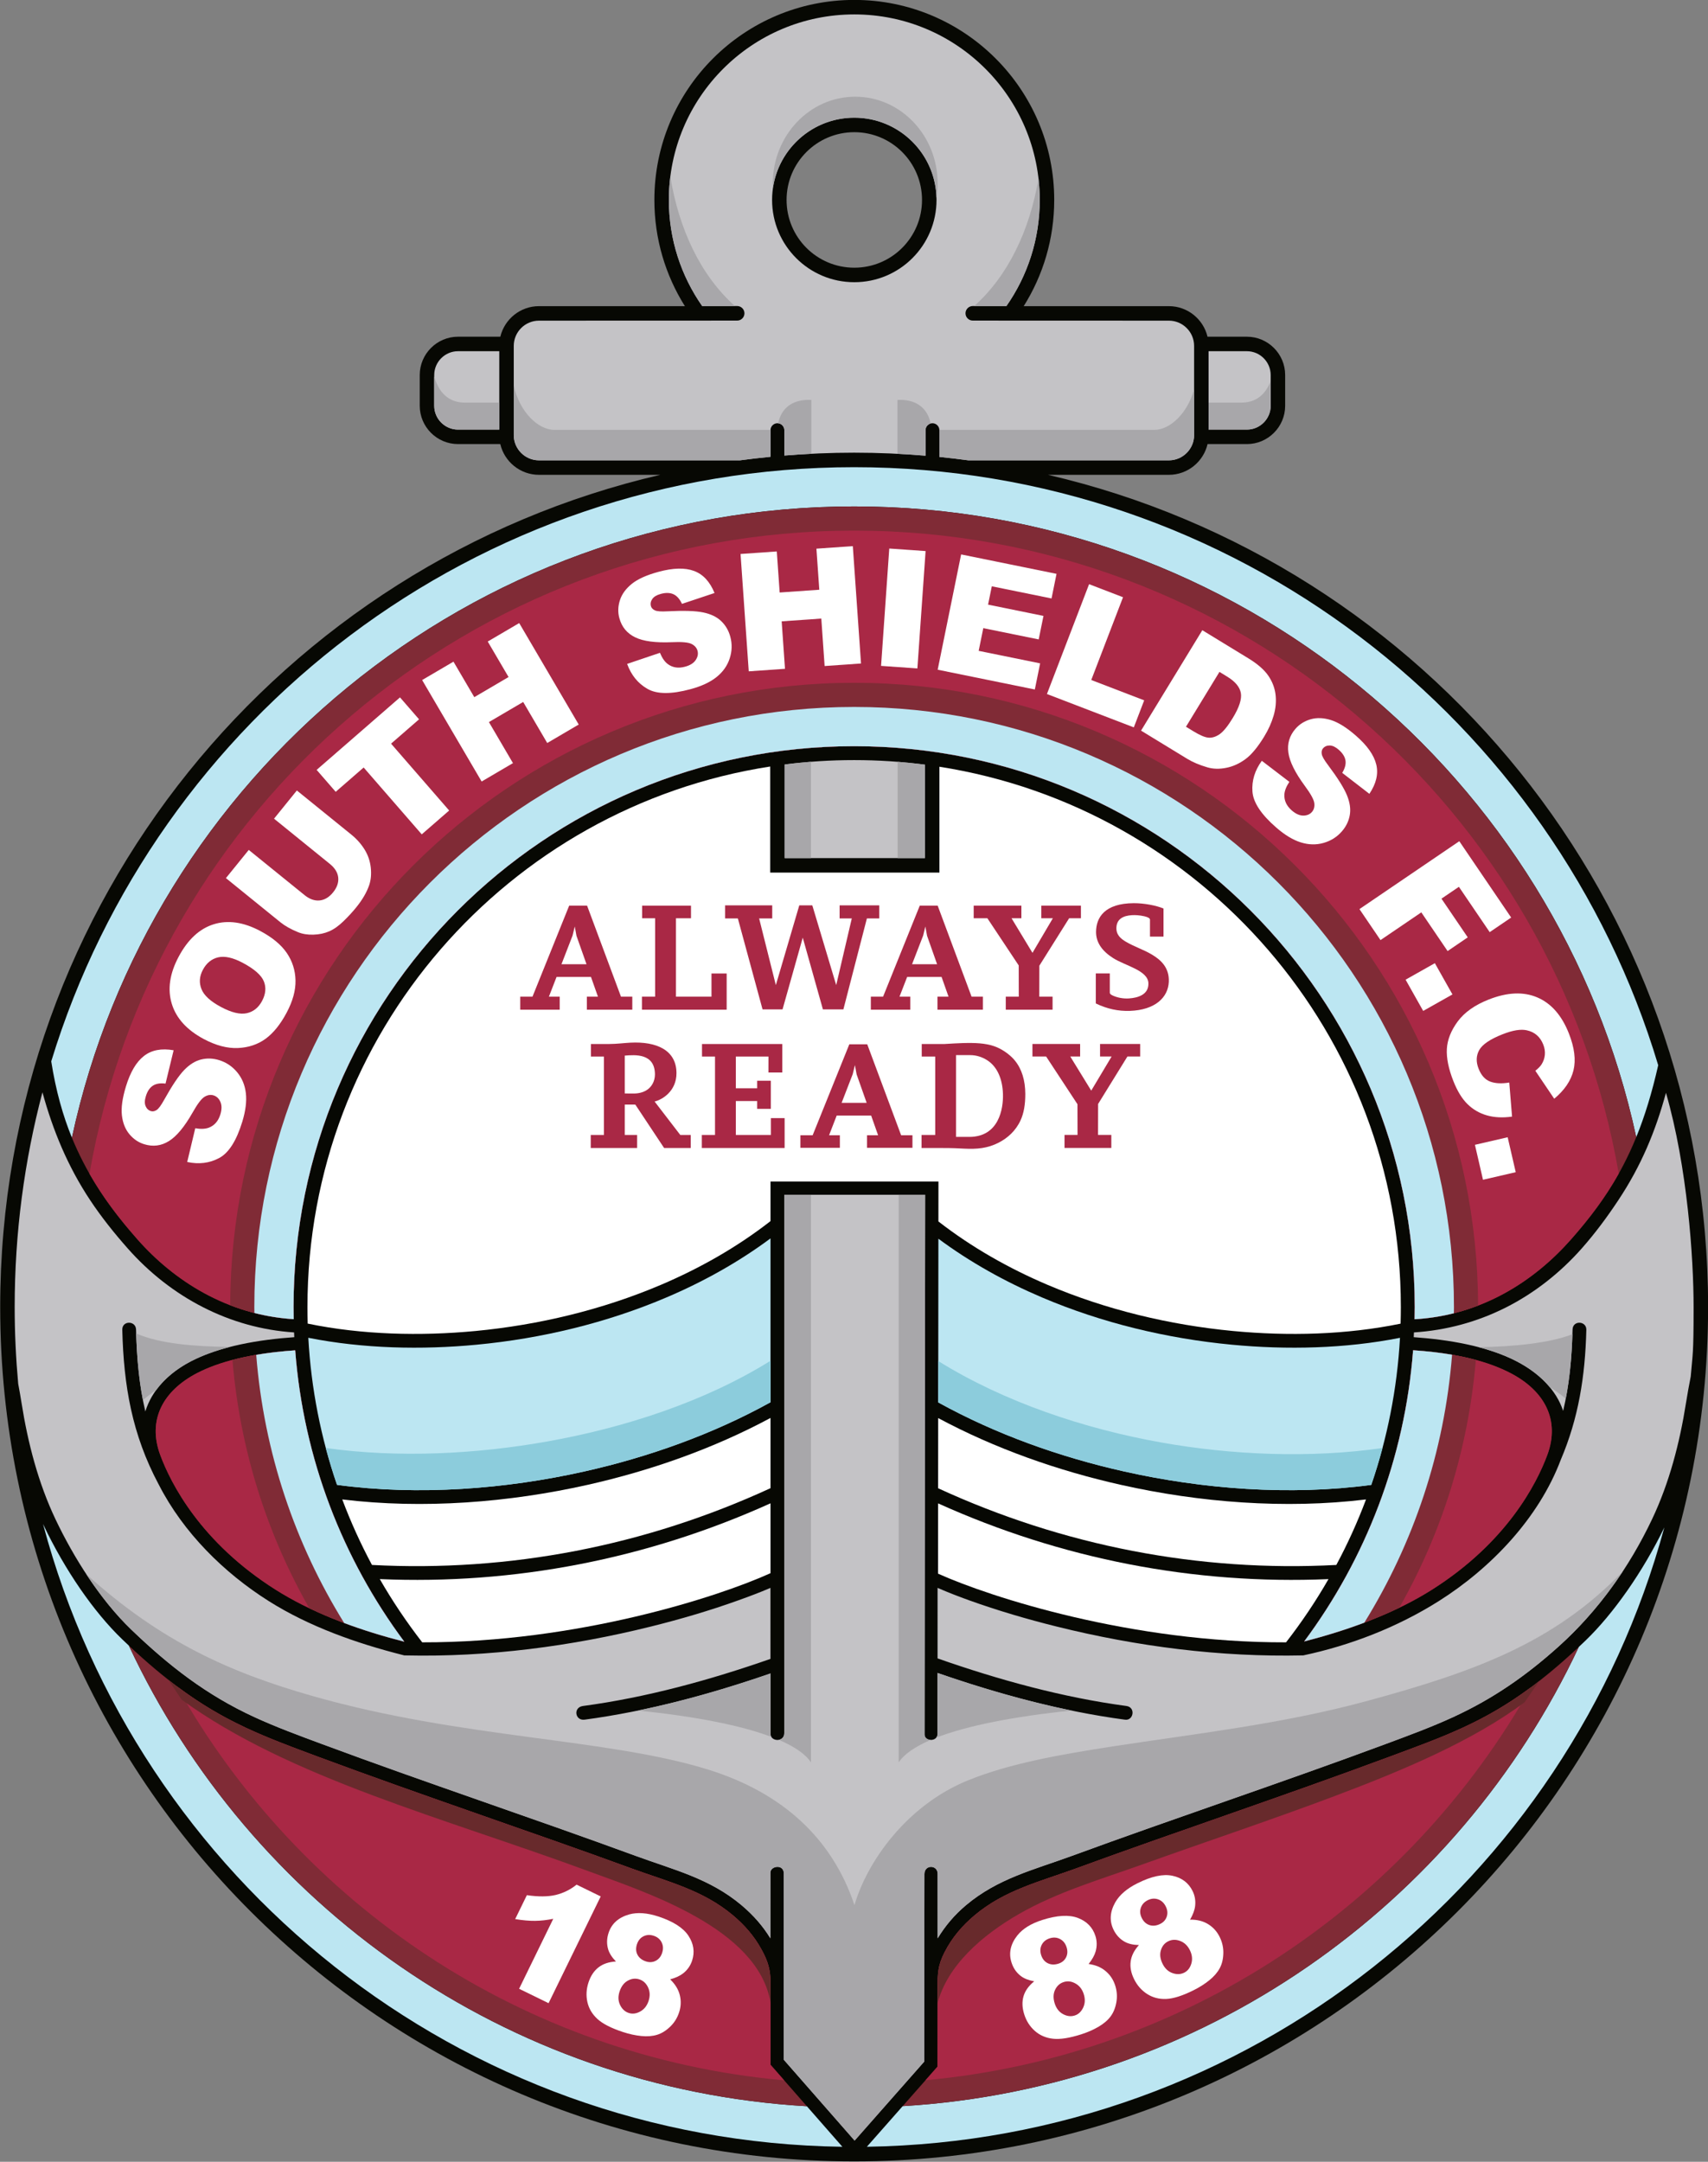
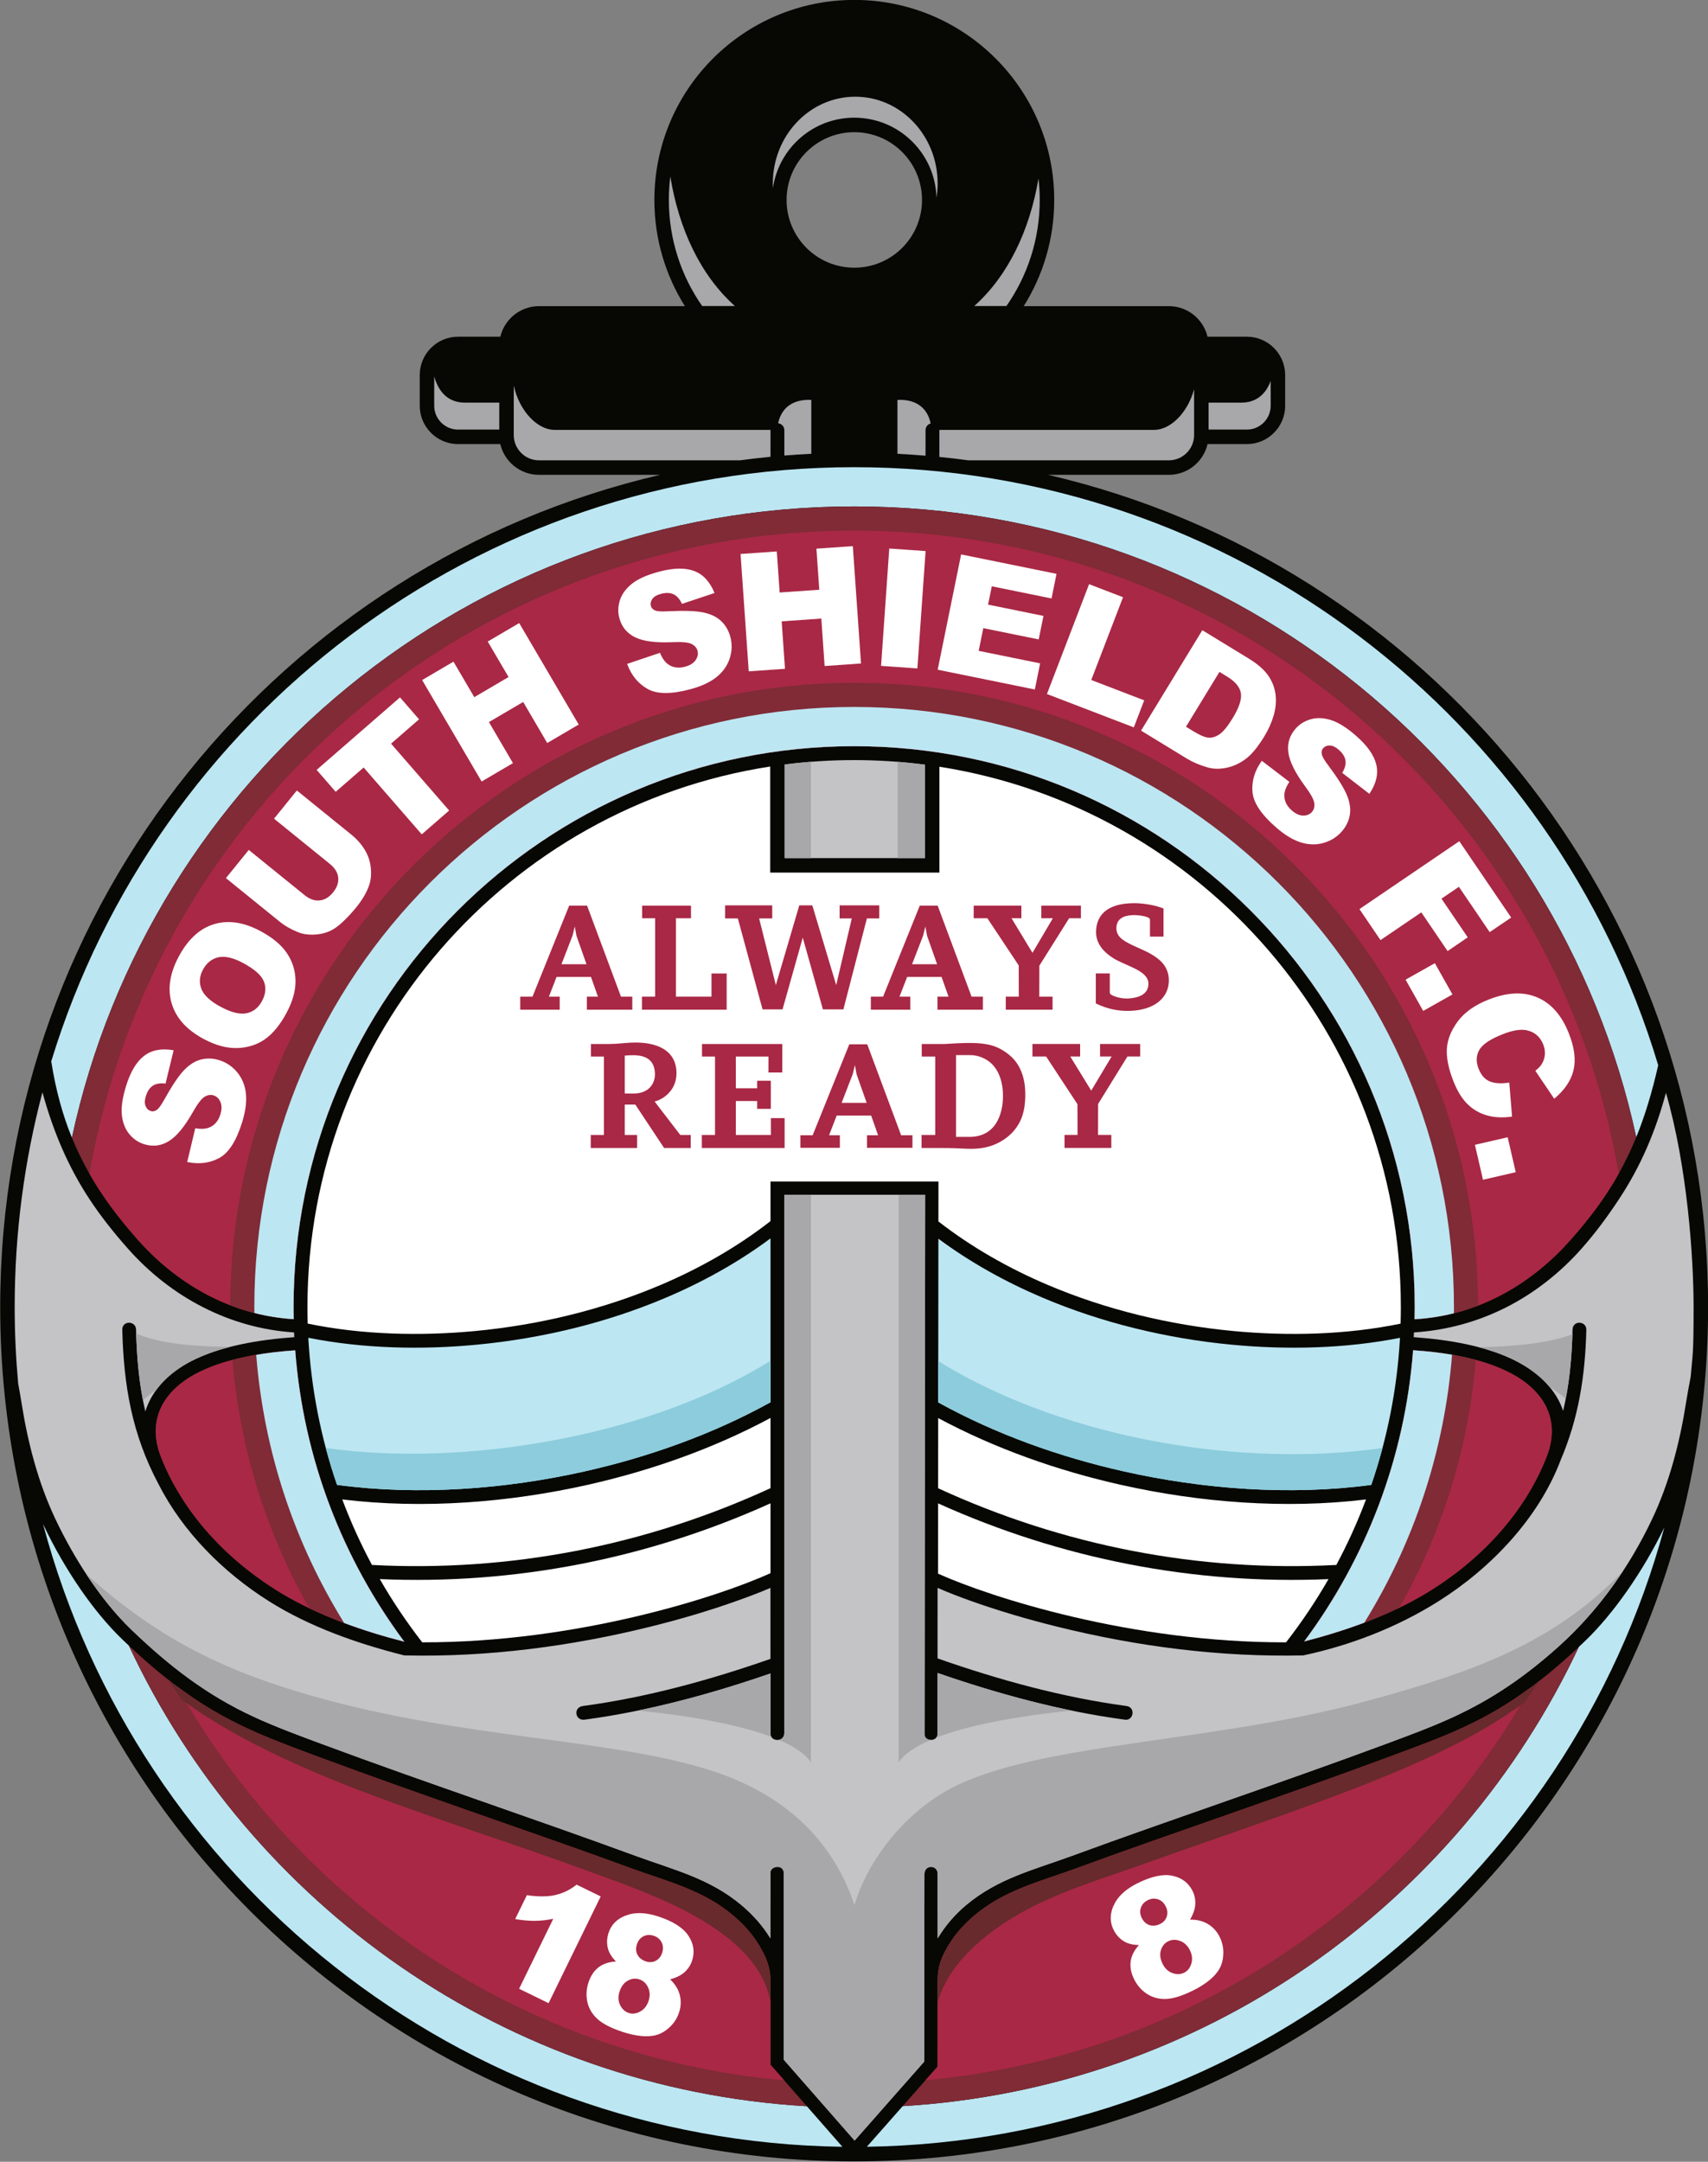
<svg xmlns="http://www.w3.org/2000/svg" width="448.2pt" height="567pt" viewBox="0 0 448.2 567" version="1.1">
  <rect x="0" y="0" width="448.2" height="567" fill="#808080" stroke="none" />
  <defs>
    <clipPath id="clip1">
      <path d="M 0 0 L 448.199 0 L 448.199 567 L 0 567 Z M 0 0 " />
    </clipPath>
  </defs>
  <g id="surface1">
    <g clip-path="url(#clip1)" clip-rule="nonzero">
      <path style=" stroke:none;fill-rule:evenodd;fill:rgb(2.745%,3.137%,1.178%);fill-opacity:1;" d="M 274.996 124.539 C 374.242 147.578 448.223 236.578 448.223 342.824 C 448.223 466.562 347.875 566.91 224.137 566.91 C 100.398 566.91 0.051 466.562 0.051 342.824 C 0.051 236.578 74.031 147.578 173.277 124.539 L 141.426 124.539 C 136.504 124.539 132.355 121.086 131.281 116.477 L 120.188 116.477 C 114.656 116.477 110.145 111.961 110.145 106.43 L 110.145 98.359 C 110.145 92.832 114.66 88.316 120.188 88.316 L 131.293 88.316 C 132.383 83.73 136.516 80.301 141.426 80.301 L 179.723 80.301 C 174.652 72.23 171.715 62.68 171.715 52.445 C 171.715 23.473 195.207 -0.02 224.18 -0.02 C 253.148 -0.02 276.641 23.473 276.641 52.445 C 276.641 62.68 273.707 72.23 268.633 80.301 L 306.738 80.301 C 311.645 80.301 315.781 83.734 316.867 88.316 L 327.199 88.316 C 332.727 88.316 337.242 92.832 337.242 98.359 L 337.242 106.43 C 337.242 111.965 332.73 116.477 327.199 116.477 L 316.879 116.477 C 315.809 121.082 311.66 124.539 306.738 124.539 Z M 224.18 34.672 C 233.992 34.672 241.949 42.629 241.949 52.445 C 241.949 62.258 233.992 70.215 224.18 70.215 C 214.363 70.215 206.406 62.258 206.406 52.445 C 206.406 42.629 214.363 34.672 224.18 34.672 Z M 224.18 34.672 " />
    </g>
    <path style=" stroke:none;fill-rule:evenodd;fill:rgb(73.631%,90.234%,94.922%);fill-opacity:1;" d="M 224.137 122.539 C 323.727 122.539 407.887 188.664 435.133 279.391 C 433.5 286.605 431.609 292.766 429.371 298.266 C 408.93 203.707 324.801 132.832 224.137 132.832 C 123.422 132.832 39.258 203.785 18.871 298.414 C 16.504 292.625 14.66 286.102 13.445 278.379 C 41.012 188.172 124.922 122.539 224.137 122.539 Z M 436.746 400.609 C 411.629 493.195 327.648 561.574 227.477 563.066 L 236.871 552.414 C 315.492 547.707 382.465 499.73 414.293 431.973 C 414.863 431.438 415.441 430.895 416.023 430.336 C 423.344 423.309 431.16 412.18 436.746 400.609 Z M 221.051 563.07 C 120.449 561.684 36.129 492.832 11.289 399.723 L 11.406 399.965 C 17.008 411.766 24.598 422.797 32.055 429.953 C 32.648 430.527 33.238 431.082 33.82 431.629 C 65.633 499.66 132.836 547.836 211.73 552.438 Z M 221.051 563.07 " />
    <path style=" stroke:none;fill-rule:evenodd;fill:rgb(73.631%,90.234%,94.922%);fill-opacity:1;" d="M 202.191 367.797 C 187.039 376.172 170.258 382.145 153.387 385.934 C 132.656 390.586 109.824 392.34 88.438 389.461 C 84.242 377.262 81.648 364.32 80.902 350.883 C 95.27 353.738 110.598 354.074 125.109 352.695 C 142.105 351.082 159.16 346.992 174.883 340.301 C 184.531 336.195 193.77 331.066 202.191 324.812 Z M 246.246 324.898 C 254.637 331.113 263.836 336.215 273.438 340.301 C 289.16 346.992 306.215 351.082 323.211 352.695 C 337.711 354.074 353.02 353.738 367.375 350.891 C 366.629 364.328 364.031 377.27 359.836 389.469 C 338.465 392.336 315.648 390.582 294.938 385.934 C 278.09 382.152 261.332 376.188 246.199 367.832 Z M 246.246 324.898 " />
    <path style=" stroke:none;fill-rule:evenodd;fill:rgb(100%,100%,100%);fill-opacity:1;" d="M 202.191 390.328 C 169.305 405.461 133.637 412.375 97.609 410.465 C 94.648 404.941 92.039 399.203 89.812 393.277 C 111.082 395.875 133.621 394.07 154.18 389.457 C 170.738 385.738 187.203 379.953 202.191 371.906 Z M 202.191 390.328 " />
    <path style=" stroke:none;fill-rule:evenodd;fill:rgb(100%,100%,100%);fill-opacity:1;" d="M 110.797 430.762 C 106.719 425.512 102.992 419.973 99.66 414.176 C 134.961 415.699 169.879 408.887 202.191 394.297 L 202.191 412.625 C 188.586 418.805 151.516 430.832 110.797 430.762 Z M 110.797 430.762 " />
    <path style=" stroke:none;fill-rule:evenodd;fill:rgb(100%,100%,100%);fill-opacity:1;" d="M 246.168 394.316 C 278.457 408.887 313.344 415.691 348.613 414.18 C 345.285 419.973 341.559 425.512 337.477 430.762 C 296.941 430.871 259.984 418.969 246.148 412.746 Z M 246.168 394.316 " />
    <path style=" stroke:none;fill-rule:evenodd;fill:rgb(100%,100%,100%);fill-opacity:1;" d="M 246.191 371.941 C 261.168 379.969 277.609 385.746 294.145 389.457 C 314.684 394.066 337.203 395.871 358.461 393.281 C 356.234 399.207 353.625 404.945 350.668 410.465 C 314.668 412.371 279.031 405.461 246.172 390.348 Z M 246.191 371.941 " />
    <path style=" stroke:none;fill-rule:evenodd;fill:rgb(100%,100%,100%);fill-opacity:1;" d="M 246.516 201.105 C 315.105 211.852 367.598 271.219 367.598 342.824 C 367.598 344.277 367.574 345.73 367.531 347.176 C 353.277 350.113 337.988 350.473 323.555 349.102 C 306.926 347.52 290.234 343.523 274.852 336.98 C 264.699 332.656 255.004 327.168 246.281 320.395 L 246.25 320.371 L 246.262 309.887 L 202.191 309.887 L 202.191 320.277 L 202.043 320.395 C 193.32 327.168 183.625 332.656 173.469 336.98 C 158.09 343.523 141.395 347.52 124.77 349.102 C 110.316 350.473 95.012 350.113 80.742 347.164 C 80.699 345.723 80.68 344.277 80.68 342.824 C 80.68 271.094 133.348 211.648 202.113 201.047 L 202.113 228.871 L 246.516 228.871 Z M 246.516 201.105 " />
    <path style=" stroke:none;fill-rule:evenodd;fill:rgb(50.194%,16.869%,21.167%);fill-opacity:1;" d="M 224.137 132.832 C 324.801 132.832 408.93 203.707 429.371 298.266 C 425.105 308.734 419.586 316.793 412.199 325.145 C 402.695 335.891 388.922 344.996 371.199 346.023 C 371.223 344.957 371.242 343.895 371.242 342.824 C 371.242 261.594 305.367 195.719 224.137 195.719 C 142.91 195.719 77.035 261.594 77.035 342.824 C 77.035 343.887 77.051 344.945 77.074 346.004 C 59.477 344.891 45.582 335.828 36.133 325.145 C 29.523 317.672 24.332 310.43 20.207 301.488 C 19.746 300.484 19.301 299.461 18.871 298.414 C 39.258 203.785 123.422 132.832 224.137 132.832 Z M 370.812 354.152 C 382.73 354.934 390.773 357.23 396.398 360.156 C 405.293 364.789 409.445 372.418 406.035 381.617 C 403.246 389.137 395.402 404.559 375.699 416.996 C 367.059 422.449 355.922 427.012 342.23 430.531 C 358.34 408.879 368.641 382.652 370.812 354.152 Z M 106.09 430.594 C 92.285 427.066 81.07 422.48 72.379 416.996 C 52.672 404.559 44.832 389.137 42.043 381.617 C 38.633 372.418 42.785 364.789 51.68 360.156 C 57.258 357.254 65.645 354.973 77.465 354.172 C 79.645 382.688 89.957 408.934 106.09 430.594 Z M 414.293 431.973 C 382.465 499.73 315.492 547.707 236.871 552.414 L 246.008 542.059 L 246.031 521.375 C 246.035 517.633 246.105 515.512 247.836 512.109 C 249.879 508.098 252.605 505.004 255.75 502.359 C 263.672 495.699 273.125 493.461 282.383 490.07 C 307.84 480.742 336.531 471.207 364.926 460.66 C 383.211 453.867 395.375 449.699 414.293 431.973 Z M 211.73 552.438 C 132.836 547.836 65.633 499.66 33.82 431.629 C 52.723 449.348 64.879 453.871 83.152 460.66 C 111.547 471.207 140.238 480.742 165.695 490.07 C 174.953 493.461 184.406 495.699 192.328 502.359 C 195.281 504.844 197.867 507.723 199.859 511.383 C 201.531 514.453 202.191 516.652 202.191 520.055 L 202.191 541.551 Z M 211.73 552.438 " />
    <path style=" stroke:none;fill-rule:evenodd;fill:rgb(66.209%,15.697%,27.051%);fill-opacity:1;" d="M 224.137 139.172 C 324.656 139.172 408.18 212.039 424.781 307.82 C 421.312 314.016 417.18 319.512 412.199 325.145 C 402.695 335.891 388.922 344.996 371.199 346.023 C 371.223 344.957 371.242 343.895 371.242 342.824 C 371.242 261.594 305.367 195.719 224.137 195.719 C 142.91 195.719 77.035 261.594 77.035 342.824 C 77.035 343.887 77.051 344.945 77.074 346.004 C 59.477 344.891 45.582 335.828 36.133 325.145 C 31.164 319.527 27 314.043 23.484 307.867 C 40.066 212.062 123.602 139.172 224.137 139.172 Z M 370.812 354.152 C 382.73 354.934 390.773 357.23 396.398 360.156 C 405.293 364.789 409.445 372.418 406.035 381.617 C 403.246 389.137 395.402 404.559 375.699 416.996 C 367.059 422.449 355.922 427.012 342.23 430.531 C 358.34 408.879 368.641 382.652 370.812 354.152 Z M 106.09 430.594 C 92.285 427.066 81.07 422.48 72.379 416.996 C 52.672 404.559 44.832 389.137 42.043 381.617 C 38.633 372.418 42.785 364.789 51.68 360.156 C 57.258 357.254 65.645 354.973 77.465 354.172 C 79.645 382.688 89.957 408.934 106.09 430.594 Z M 401.695 442.594 C 369.672 499.449 311.141 539.375 242.875 545.609 L 246.008 542.059 L 246.031 521.375 C 246.035 517.633 246.105 515.512 247.836 512.109 C 249.879 508.098 252.605 505.004 255.75 502.359 C 263.672 495.699 273.125 493.461 282.383 490.07 C 307.84 480.742 336.531 471.207 364.926 460.66 C 378.836 455.492 389.203 451.844 401.695 442.594 Z M 205.777 545.641 C 137.234 539.512 78.465 499.414 46.418 442.305 C 58.898 451.645 69.254 455.496 83.152 460.66 C 111.547 471.207 140.238 480.742 165.695 490.07 C 174.953 493.461 184.406 495.699 192.328 502.359 C 195.281 504.844 197.867 507.723 199.859 511.383 C 201.531 514.453 202.191 516.652 202.191 520.055 L 202.191 541.551 Z M 205.777 545.641 " />
    <path style=" stroke:none;fill-rule:evenodd;fill:rgb(50.194%,16.869%,21.167%);fill-opacity:1;" d="M 224.137 179.086 C 314.422 179.086 387.66 252.199 387.867 342.438 C 382.777 344.395 377.215 345.676 371.199 346.023 C 371.223 344.957 371.242 343.895 371.242 342.824 C 371.242 261.594 305.367 195.719 224.137 195.719 C 142.91 195.719 77.035 261.594 77.035 342.824 C 77.035 343.887 77.051 344.945 77.074 346.004 C 71.078 345.625 65.516 344.324 60.41 342.348 C 60.664 252.152 133.883 179.086 224.137 179.086 Z M 370.812 354.152 C 377.406 354.586 382.812 355.48 387.281 356.691 C 385.281 380.332 378.223 402.316 367.184 421.688 C 360.098 425.109 351.789 428.074 342.234 430.531 C 358.34 408.879 368.641 382.648 370.812 354.152 Z M 106.09 430.594 C 96.555 428.156 88.254 425.215 81.168 421.82 C 70.086 402.414 62.996 380.387 60.996 356.688 C 65.52 355.496 70.977 354.613 77.465 354.172 C 79.645 382.691 89.957 408.934 106.09 430.594 Z M 308.148 480.867 C 293.379 489.406 277.094 495.719 259.781 499.402 C 266.781 494.934 274.652 492.902 282.383 490.07 C 290.668 487.035 299.297 483.977 308.148 480.867 Z M 188.199 499.344 C 171.121 495.68 155.051 489.445 140.445 481.051 C 149.113 484.094 157.57 487.094 165.695 490.07 C 173.391 492.891 181.227 494.914 188.199 499.344 Z M 188.199 499.344 " />
    <path style=" stroke:none;fill-rule:evenodd;fill:rgb(73.631%,90.234%,94.922%);fill-opacity:1;" d="M 224.137 185.422 C 311.051 185.422 381.535 255.91 381.535 342.824 C 381.535 343.367 381.523 343.906 381.516 344.449 C 378.242 345.27 374.805 345.812 371.199 346.023 C 371.223 344.957 371.242 343.895 371.242 342.824 C 371.242 261.594 305.367 195.719 224.137 195.719 C 142.91 195.719 77.035 261.594 77.035 342.824 C 77.035 343.887 77.051 344.945 77.074 346.004 C 73.48 345.777 70.039 345.219 66.758 344.379 C 66.754 343.859 66.738 343.344 66.738 342.824 C 66.738 255.91 137.223 185.422 224.137 185.422 Z M 370.812 354.152 C 374.598 354.402 377.992 354.801 381.043 355.328 C 379.023 380.969 370.855 404.883 358.02 425.598 C 353.195 427.418 347.938 429.062 342.234 430.531 C 358.34 408.879 368.641 382.648 370.812 354.152 Z M 106.09 430.594 C 100.391 429.137 95.137 427.5 90.316 425.695 C 77.449 404.965 69.258 381.027 67.234 355.355 C 70.312 354.828 73.719 354.426 77.465 354.172 C 79.645 382.691 89.957 408.934 106.09 430.594 Z M 106.09 430.594 " />
    <path style=" stroke:none;fill-rule:evenodd;fill:rgb(40.796%,16.479%,17.259%);fill-opacity:1;" d="M 202.191 525.23 C 198.941 505.766 169.48 496.344 154.797 490.922 C 116.625 476.828 75.977 466.406 47.645 445.781 L 44.176 440.582 C 57.68 451.195 68.43 455.191 83.152 460.66 C 111.547 471.207 140.238 480.742 165.695 490.07 C 174.953 493.461 184.406 495.699 192.328 502.359 C 195.281 504.844 197.867 507.723 199.859 511.383 C 201.531 514.453 202.191 516.652 202.191 520.055 Z M 246.023 525.453 C 248.531 515.656 257.551 507.648 267.492 501.957 C 277.547 496.203 288.816 492.934 299.688 489.043 C 316.68 482.965 333.914 477.227 350.234 471.082 C 368.227 464.312 386.406 456.66 400.055 446.496 L 403.898 440.922 C 390.395 451.426 379.645 455.191 364.926 460.66 C 336.531 471.207 307.84 480.742 282.383 490.07 C 273.125 493.461 263.672 495.699 255.75 502.359 C 252.605 505.004 249.879 508.098 247.836 512.109 C 246.105 515.512 246.035 517.633 246.031 521.375 L 246.027 525.453 Z M 246.023 525.453 " />
    <path style=" stroke:none;fill-rule:evenodd;fill:rgb(76.952%,76.562%,77.734%);fill-opacity:1;" d="M 205.805 313.371 L 205.805 454.609 C 205.805 456.996 202.184 456.863 202.184 454.738 L 202.18 438.926 C 186.43 444.371 169.934 448.836 153.418 451.043 C 150.879 451.379 150.359 447.844 152.938 447.465 C 169.625 445.234 186.301 440.652 202.18 435.102 L 202.176 416.48 C 199.395 417.684 196.496 418.758 193.824 419.719 C 186.301 422.422 178.562 424.695 170.801 426.621 C 149.953 431.801 127.969 434.684 106.477 434.195 L 106.086 434.188 L 105.703 434.09 C 93.598 431.031 81.125 426.637 70.52 419.941 C 58.754 412.52 48.109 401.977 41.684 389.426 L 41.617 389.305 C 34.66 376.258 32.457 363.5 32.09 348.797 C 32.02 346.309 35.629 346.348 35.699 348.707 C 35.891 356.309 36.539 363.363 38.137 370.211 C 39.809 364.715 44.113 360.168 50.07 357.066 C 57.824 353.027 68.191 351.355 77.223 350.723 L 77.168 349.477 C 60.211 348.379 44.797 340.199 33.523 327.453 C 29.98 323.445 26.641 319.281 23.68 314.824 C 17.734 305.875 13.883 296.465 11.137 286.492 C 6.391 304.473 3.852 323.352 3.852 342.824 C 3.852 349.609 4.176 356.32 4.777 362.953 C 5.098 364.645 5.395 366.34 5.664 368.043 C 7.297 378.414 10.039 388.965 14.555 398.469 C 19.355 408.586 26.359 419.66 34.469 427.441 C 44.406 436.977 54.172 444.578 66.723 450.355 C 72.469 453 78.438 455.191 84.367 457.391 C 111.75 467.566 139.473 476.75 166.895 486.801 C 176.824 490.438 186.223 492.676 194.57 499.691 C 197.719 502.34 200.215 505.211 202.152 508.387 L 202.16 491.172 C 202.16 489.383 205.676 488.852 205.676 491.359 L 205.676 540.238 L 224.262 561.445 L 242.523 540.738 L 242.578 491.547 C 242.582 488.996 246.043 489.086 246.047 491.453 L 246.055 508.387 C 247.988 505.211 250.359 502.34 253.508 499.691 C 261.855 492.676 271.254 490.438 281.184 486.801 C 308.605 476.75 336.328 467.566 363.711 457.391 C 369.641 455.191 375.609 453 381.355 450.355 C 391.945 445.48 400.551 439.434 408.953 431.895 C 419.348 422.566 427.547 411.066 433.523 398.469 C 438.039 388.965 440.781 378.414 442.414 368.043 C 442.785 365.699 443.211 363.367 443.668 361.039 C 444.16 355.031 444.422 355.691 444.422 342.824 C 444.422 329.953 442.793 306.043 437.168 286.637 C 434.414 296.742 430.668 305.766 424.648 314.824 C 421.688 319.281 418.602 323.449 415.062 327.453 C 409.426 333.824 402.625 339.184 395.117 342.957 C 387.609 346.734 379.516 348.926 371.035 349.477 L 370.98 350.723 C 380.016 351.355 390.254 353.027 398.008 357.066 C 403.973 360.172 408.41 364.633 410.188 370.066 C 411.797 363.266 412.473 356.258 412.66 348.707 C 412.734 346.219 416.344 346.438 416.273 348.797 C 415.965 361.082 414.199 372.012 409.566 382.883 C 403.781 398.211 391.238 411.309 377.559 419.941 C 366.699 426.793 354.367 431.566 341.992 434.188 C 320.199 434.676 298.406 431.871 277.277 426.621 C 269.516 424.695 261.777 422.422 254.254 419.719 C 251.582 418.758 248.809 417.684 246.031 416.48 L 246.027 434.973 C 262.012 440.582 278.82 445.215 295.637 447.465 C 298.086 447.844 297.43 451.422 295.156 451.043 C 278.512 448.816 261.887 444.301 246.023 438.797 L 246.023 454.758 C 246.023 456.906 242.617 456.801 242.617 454.945 L 242.773 313.371 Z M 205.805 313.371 " />
    <path style=" stroke:none;fill-rule:evenodd;fill:rgb(65.819%,65.43%,66.602%);fill-opacity:1;" d="M 35.727 349.738 C 35.918 355.855 36.418 361.621 37.5 367.219 C 38.641 366.258 39.801 365.391 40.973 364.598 C 43.172 361.59 46.285 359.035 50.07 357.066 C 53.156 355.461 56.66 354.227 60.324 353.285 C 51.008 353.156 41.953 352.492 35.727 349.738 Z M 35.727 349.738 " />
    <path style=" stroke:none;fill-rule:evenodd;fill:rgb(65.819%,65.43%,66.602%);fill-opacity:1;" d="M 388.039 353.348 C 391.594 354.281 394.988 355.496 398.008 357.066 C 401.488 358.879 404.449 361.152 406.664 363.816 C 408.09 364.711 409.496 365.707 410.879 366.84 C 411.926 361.422 412.434 355.844 412.625 349.941 C 406.633 352.312 396.855 353.223 388.039 353.348 Z M 388.039 353.348 " />
    <path style=" stroke:none;fill-rule:evenodd;fill:rgb(65.819%,65.43%,66.602%);fill-opacity:1;" d="M 205.805 313.371 L 205.805 454.609 C 205.805 455.641 205.129 456.199 204.359 456.332 C 208.488 458.094 211.375 460.07 212.812 462.254 L 212.812 313.371 Z M 202.398 455.551 C 202.262 455.324 202.184 455.055 202.184 454.738 L 202.18 438.926 C 190.891 442.828 179.215 446.227 167.426 448.652 C 182.207 450.16 194.273 452.492 202.398 455.551 Z M 202.398 455.551 " />
    <path style=" stroke:none;fill-rule:evenodd;fill:rgb(65.819%,65.43%,66.602%);fill-opacity:1;" d="M 281.168 448.656 C 269.246 446.203 257.438 442.754 246.023 438.797 L 246.023 454.758 C 246.023 455.18 245.891 455.512 245.68 455.766 C 253.797 452.605 266.066 450.199 281.168 448.656 Z M 244.234 456.352 C 243.414 456.332 242.617 455.844 242.617 454.945 L 242.773 313.371 L 235.828 313.371 L 235.828 462.254 C 237.262 460.078 240.133 458.105 244.234 456.352 Z M 244.234 456.352 " />
    <path style=" stroke:none;fill-rule:evenodd;fill:rgb(65.819%,65.43%,66.602%);fill-opacity:1;" d="M 22.645 412.891 C 26.164 418.242 30.16 423.305 34.469 427.441 C 44.406 436.977 54.172 444.578 66.723 450.355 C 72.469 453 78.438 455.191 84.367 457.395 C 111.75 467.566 139.473 476.75 166.895 486.801 C 176.824 490.438 186.223 492.676 194.57 499.691 C 197.719 502.34 200.215 505.211 202.152 508.387 L 202.16 491.172 C 202.16 489.383 205.676 488.852 205.676 491.359 L 205.676 540.238 L 224.262 561.445 L 242.523 540.738 L 242.578 491.547 C 242.582 488.996 246.043 489.086 246.047 491.453 L 246.055 508.387 C 247.988 505.211 250.359 502.34 253.508 499.691 C 261.855 492.676 271.254 490.438 281.184 486.801 C 308.605 476.75 336.328 467.566 363.711 457.395 C 369.641 455.191 375.609 453 381.355 450.355 C 391.945 445.48 400.551 439.434 408.953 431.895 C 415.43 426.082 421.055 419.426 425.82 412.184 C 407.809 430.871 387.039 438.469 358.375 446.238 C 336.387 452.199 313.184 454.805 292.348 458.004 C 278.094 460.195 264.945 462.531 254.051 466.949 C 237.961 473.477 227.547 488.242 224.223 499.699 C 218.367 482.16 205.297 470.199 185.848 464.148 C 159.195 455.852 121.449 456.078 82.023 444.844 C 60.688 438.766 42.402 430.758 22.645 412.891 Z M 22.645 412.891 " />
    <path style=" stroke:none;fill-rule:evenodd;fill:rgb(54.881%,80.077%,86.327%);fill-opacity:1;" d="M 202.191 367.797 C 187.039 376.172 170.258 382.145 153.387 385.934 C 132.656 390.586 109.824 392.34 88.438 389.461 C 87.348 386.285 86.363 383.059 85.492 379.789 C 104.531 382.465 125.039 381.391 143.625 378.078 C 163.605 374.52 184.789 367.754 202.191 356.914 Z M 362.781 379.801 C 361.91 383.07 360.926 386.293 359.836 389.469 C 338.465 392.336 315.648 390.582 294.938 385.934 C 278.09 382.152 261.332 376.188 246.199 367.832 L 246.211 356.98 C 263.59 367.805 284.73 374.781 304.668 378.332 C 323.25 381.645 343.746 382.52 362.781 379.801 Z M 362.781 379.801 " />
    <path style=" stroke:none;fill-rule:evenodd;fill:rgb(76.952%,76.562%,77.734%);fill-opacity:1;" d="M 205.914 200.512 L 205.914 225.07 L 242.711 225.07 L 242.711 200.559 C 236.633 199.773 230.434 199.363 224.137 199.363 C 217.965 199.363 211.883 199.754 205.914 200.512 Z M 205.914 200.512 " />
    <path style=" stroke:none;fill-rule:evenodd;fill:rgb(65.819%,65.43%,66.602%);fill-opacity:1;" d="M 205.914 200.512 L 205.914 225.07 L 212.812 225.07 L 212.812 199.805 C 210.496 199.984 208.195 200.223 205.914 200.512 Z M 235.547 225.07 L 242.711 225.07 L 242.711 200.559 C 240.34 200.254 237.953 200.004 235.547 199.812 Z M 235.547 225.07 " />
-     <path style=" stroke:none;fill-rule:evenodd;fill:rgb(76.952%,76.562%,77.734%);fill-opacity:1;" d="M 141.426 84.105 L 193.445 84.086 C 194.496 84.086 195.352 83.23 195.352 82.18 C 195.352 81.129 194.496 80.27 193.445 80.27 L 184.258 80.27 C 178.75 72.387 175.516 62.793 175.516 52.445 C 175.516 25.574 197.309 3.781 224.18 3.781 C 251.047 3.781 272.84 25.574 272.84 52.445 C 272.84 62.793 269.605 72.387 264.098 80.27 L 255.266 80.27 C 254.219 80.27 253.359 81.129 253.359 82.18 C 253.359 83.23 254.219 84.086 255.266 84.086 L 306.738 84.105 C 310.371 84.105 313.348 87.082 313.348 90.715 L 313.348 114.125 C 313.348 117.758 310.367 120.738 306.738 120.738 L 254.102 120.738 C 251.582 120.398 249.051 120.098 246.504 119.844 L 246.504 112.828 C 246.504 111.828 245.688 111.012 244.688 111.012 C 243.688 111.012 242.867 111.828 242.871 112.828 L 242.871 119.523 C 236.691 119.008 230.449 118.734 224.137 118.734 C 217.973 118.734 211.867 118.996 205.824 119.484 L 205.824 112.828 C 205.824 111.828 205.008 111.012 204.008 111.012 C 203.008 111.012 202.191 111.828 202.191 112.828 L 202.191 119.809 C 199.504 120.07 196.832 120.383 194.172 120.738 L 141.426 120.738 C 137.793 120.738 134.816 117.762 134.816 114.125 L 134.816 90.715 C 134.816 87.078 137.789 84.105 141.426 84.105 Z M 224.18 30.867 C 236.09 30.867 245.754 40.531 245.754 52.445 C 245.754 64.355 236.09 74.02 224.18 74.02 C 212.266 74.02 202.605 64.355 202.605 52.445 C 202.605 40.531 212.266 30.867 224.18 30.867 Z M 131.016 92.117 L 120.188 92.117 C 116.758 92.117 113.945 94.93 113.945 98.359 L 113.945 106.43 C 113.945 109.863 116.754 112.676 120.188 112.676 L 131.016 112.676 Z M 327.199 92.117 L 317.148 92.117 L 317.148 112.676 L 327.199 112.676 C 330.633 112.676 333.441 109.867 333.441 106.43 L 333.441 98.359 C 333.441 94.926 330.629 92.117 327.199 92.117 Z M 327.199 92.117 " />
    <path style=" stroke:none;fill-rule:evenodd;fill:rgb(65.819%,65.43%,66.602%);fill-opacity:1;" d="M 192.848 80.27 L 184.258 80.27 C 178.75 72.387 175.516 62.793 175.516 52.445 C 175.516 50.359 175.648 48.305 175.902 46.289 C 178.137 60.047 183.793 72.168 192.848 80.27 Z M 272.512 46.812 C 272.727 48.66 272.84 50.539 272.84 52.445 C 272.84 62.793 269.605 72.387 264.098 80.27 L 255.656 80.27 C 264.594 72.27 270.219 60.352 272.512 46.812 Z M 313.348 102.086 L 313.348 114.125 C 313.348 117.758 310.367 120.738 306.738 120.738 L 254.102 120.738 C 251.582 120.398 249.051 120.098 246.504 119.844 L 246.504 112.828 L 246.5 112.754 L 302.887 112.754 C 307.031 112.754 311.625 108.422 313.348 102.086 Z M 244.223 111.07 C 243.445 111.277 242.867 111.988 242.871 112.828 L 242.871 119.523 C 240.422 119.32 237.965 119.152 235.5 119.027 L 235.5 104.895 C 239.957 104.66 243.285 106.617 244.223 111.07 Z M 212.898 119.02 C 210.531 119.141 208.172 119.293 205.824 119.484 L 205.824 112.828 C 205.824 111.891 205.102 111.109 204.184 111.02 C 205.137 106.602 208.457 104.664 212.898 104.895 Z M 202.191 112.754 L 202.191 119.809 C 199.504 120.07 196.832 120.383 194.172 120.738 L 141.426 120.738 C 137.793 120.738 134.816 117.762 134.816 114.125 L 134.816 101.137 C 136.32 107.984 141.16 112.754 145.508 112.754 Z M 131.016 105.602 L 121.973 105.602 C 118.883 105.602 115.457 104.148 113.945 98.742 L 113.945 106.43 C 113.945 109.863 116.754 112.676 120.188 112.676 L 131.016 112.676 Z M 224.422 25.363 C 236.363 25.363 246.047 35.547 246.047 48.105 C 246.047 49.398 245.945 50.668 245.746 51.902 C 245.457 40.238 235.91 30.867 224.18 30.867 C 213.32 30.867 204.332 38.898 202.828 49.34 C 202.805 48.93 202.793 48.52 202.793 48.105 C 202.793 35.547 212.48 25.363 224.422 25.363 Z M 317.148 105.602 L 325.789 105.602 C 328.645 105.602 331.785 104.363 333.441 99.91 L 333.441 106.43 C 333.441 109.867 330.633 112.676 327.199 112.676 L 317.148 112.676 Z M 317.148 105.602 " />
    <path style=" stroke:none;fill-rule:evenodd;fill:rgb(100%,100%,100%);fill-opacity:1;" d="M 157.633 497.406 L 143.953 525.406 L 136.219 521.629 L 145.18 503.281 C 143.465 503.621 141.879 503.797 140.418 503.812 C 138.961 503.832 137.219 503.68 135.188 503.355 L 138.254 497.078 C 141.273 497.516 143.781 497.496 145.797 497.027 C 147.809 496.547 149.648 495.645 151.305 494.316 Z M 157.633 497.406 " />
    <path style=" stroke:none;fill-rule:evenodd;fill:rgb(100%,100%,100%);fill-opacity:1;" d="M 161.629 514.473 C 160.574 513.383 159.902 512.32 159.594 511.297 C 159.176 509.895 159.207 508.457 159.695 506.973 C 160.496 504.539 162.297 502.926 165.102 502.125 C 167.273 501.527 169.832 501.711 172.773 502.676 C 176.664 503.957 179.293 505.645 180.668 507.738 C 182.039 509.836 182.352 512.004 181.613 514.254 C 181.18 515.562 180.41 516.668 179.293 517.562 C 178.457 518.227 177.312 518.758 175.859 519.156 C 177.188 520.438 178.031 521.82 178.395 523.32 C 178.766 524.816 178.699 526.32 178.199 527.832 C 177.723 529.285 176.941 530.539 175.855 531.578 C 174.766 532.625 173.625 533.332 172.434 533.695 C 171.227 534.066 169.848 534.176 168.301 534.02 C 166.742 533.867 165.145 533.52 163.496 532.98 C 160.414 531.965 158.18 530.832 156.789 529.562 C 155.402 528.301 154.523 526.816 154.141 525.121 C 153.758 523.434 153.855 521.707 154.43 519.961 C 154.992 518.25 155.867 516.941 157.051 516.016 C 158.234 515.09 159.762 514.578 161.629 514.473 Z M 167.141 509.957 C 166.812 510.961 166.855 511.875 167.281 512.699 C 167.711 513.516 168.441 514.102 169.492 514.449 C 170.414 514.75 171.281 514.699 172.078 514.285 C 172.875 513.871 173.434 513.184 173.75 512.215 C 174.082 511.211 174.039 510.289 173.621 509.461 C 173.203 508.625 172.516 508.047 171.547 507.727 C 170.574 507.406 169.672 507.453 168.852 507.867 C 168.031 508.273 167.465 508.973 167.141 509.957 Z M 162.586 522.336 C 162.16 523.625 162.203 524.801 162.715 525.871 C 163.23 526.941 163.984 527.641 164.996 527.973 C 165.957 528.289 166.961 528.164 168.004 527.59 C 169.043 527.016 169.777 526.094 170.195 524.82 C 170.617 523.539 170.57 522.359 170.066 521.285 C 169.566 520.203 168.805 519.504 167.781 519.164 C 166.777 518.836 165.77 518.938 164.762 519.492 C 163.754 520.039 163.027 520.988 162.586 522.336 Z M 162.586 522.336 " />
-     <path style=" stroke:none;fill-rule:evenodd;fill:rgb(100%,100%,100%);fill-opacity:1;" d="M 271.387 519.672 C 269.895 519.402 268.73 518.938 267.879 518.285 C 266.719 517.398 265.902 516.215 265.426 514.723 C 264.648 512.285 265.164 509.918 266.965 507.633 C 268.375 505.871 270.559 504.52 273.508 503.582 C 277.41 502.34 280.527 502.164 282.871 503.055 C 285.207 503.953 286.734 505.527 287.453 507.781 C 287.871 509.094 287.895 510.441 287.512 511.82 C 287.223 512.848 286.609 513.949 285.664 515.129 C 287.492 515.383 288.984 516.008 290.156 517.016 C 291.336 518.008 292.16 519.266 292.645 520.781 C 293.109 522.242 293.211 523.715 292.941 525.195 C 292.672 526.68 292.16 527.922 291.406 528.918 C 290.648 529.922 289.594 530.82 288.25 531.598 C 286.898 532.387 285.398 533.043 283.746 533.57 C 280.652 534.555 278.18 534.945 276.309 534.73 C 274.445 534.523 272.863 533.836 271.562 532.688 C 270.262 531.543 269.328 530.09 268.77 528.336 C 268.227 526.621 268.164 525.047 268.582 523.602 C 269 522.16 269.938 520.852 271.387 519.672 Z M 273.207 512.781 C 273.527 513.785 274.102 514.504 274.93 514.918 C 275.758 515.332 276.691 515.375 277.746 515.043 C 278.672 514.746 279.34 514.195 279.746 513.395 C 280.148 512.594 280.195 511.707 279.887 510.738 C 279.566 509.73 278.992 509.008 278.168 508.582 C 277.344 508.148 276.445 508.082 275.473 508.391 C 274.492 508.703 273.789 509.27 273.367 510.086 C 272.945 510.895 272.895 511.793 273.207 512.781 Z M 276.77 525.48 C 277.184 526.773 277.906 527.703 278.945 528.27 C 279.996 528.836 281.016 528.961 282.027 528.637 C 282.992 528.332 283.73 527.637 284.242 526.562 C 284.746 525.488 284.797 524.312 284.391 523.035 C 283.984 521.75 283.254 520.82 282.219 520.246 C 281.18 519.66 280.152 519.539 279.125 519.867 C 278.117 520.188 277.359 520.863 276.867 521.902 C 276.371 522.934 276.34 524.129 276.77 525.48 Z M 276.77 525.48 " />
    <path style=" stroke:none;fill-rule:evenodd;fill:rgb(100%,100%,100%);fill-opacity:1;" d="M 298.871 510.16 C 297.355 510.125 296.133 509.84 295.191 509.328 C 293.91 508.625 292.922 507.582 292.227 506.18 C 291.09 503.887 291.234 501.473 292.668 498.938 C 293.793 496.984 295.742 495.312 298.516 493.938 C 302.184 492.113 305.238 491.465 307.691 491.992 C 310.137 492.52 311.883 493.844 312.938 495.965 C 313.551 497.199 313.781 498.527 313.609 499.949 C 313.484 501.008 313.043 502.191 312.289 503.496 C 314.133 503.473 315.707 503.863 317.02 504.676 C 318.336 505.48 319.344 506.598 320.051 508.02 C 320.73 509.395 321.059 510.836 321.016 512.336 C 320.977 513.848 320.66 515.152 320.066 516.25 C 319.469 517.359 318.566 518.406 317.352 519.383 C 316.137 520.367 314.758 521.246 313.203 522.016 C 310.297 523.461 307.91 524.223 306.031 524.297 C 304.156 524.375 302.488 523.938 301.027 523 C 299.566 522.066 298.422 520.77 297.605 519.121 C 296.805 517.512 296.504 515.965 296.699 514.477 C 296.891 512.984 297.617 511.547 298.871 510.16 Z M 299.621 503.074 C 300.09 504.02 300.766 504.641 301.648 504.926 C 302.527 505.207 303.461 505.109 304.449 504.617 C 305.32 504.188 305.898 503.539 306.176 502.684 C 306.453 501.832 306.367 500.949 305.91 500.035 C 305.441 499.09 304.766 498.465 303.883 498.168 C 303 497.867 302.105 497.938 301.191 498.391 C 300.27 498.848 299.664 499.516 299.371 500.387 C 299.074 501.25 299.16 502.148 299.621 503.074 Z M 305.078 515.086 C 305.68 516.297 306.535 517.105 307.652 517.508 C 308.773 517.906 309.801 517.875 310.754 517.402 C 311.66 516.953 312.285 516.156 312.625 515.016 C 312.961 513.875 312.832 512.707 312.238 511.504 C 311.637 510.297 310.773 509.488 309.66 509.078 C 308.547 508.66 307.512 508.695 306.547 509.176 C 305.602 509.645 304.957 510.43 304.629 511.531 C 304.297 512.629 304.445 513.812 305.078 515.086 Z M 305.078 515.086 " />
    <path style=" stroke:none;fill-rule:evenodd;fill:rgb(100%,100%,100%);fill-opacity:1;" d="M 49.125 304.773 L 51.238 295.93 C 52.703 296.176 53.891 296.121 54.809 295.77 C 56.289 295.199 57.293 294.035 57.828 292.289 C 58.223 290.992 58.227 289.895 57.832 289 C 57.438 288.113 56.836 287.547 56.031 287.301 C 55.27 287.066 54.48 287.188 53.672 287.676 C 52.859 288.164 51.816 289.543 50.531 291.824 C 48.41 295.547 46.348 298.035 44.336 299.285 C 42.32 300.547 40.16 300.824 37.852 300.117 C 36.336 299.656 35.035 298.777 33.957 297.484 C 32.879 296.195 32.223 294.551 31.988 292.547 C 31.758 290.547 32.113 288.012 33.051 284.941 C 34.203 281.168 35.785 278.504 37.793 276.953 C 39.797 275.402 42.391 274.91 45.562 275.469 L 43.438 284.215 C 42.043 284.039 40.926 284.223 40.098 284.773 C 39.273 285.316 38.664 286.234 38.273 287.52 C 37.945 288.586 37.922 289.449 38.211 290.125 C 38.496 290.797 38.961 291.23 39.609 291.43 C 40.074 291.574 40.562 291.48 41.074 291.156 C 41.598 290.844 42.266 289.938 43.098 288.426 C 45.172 284.703 46.918 282.117 48.324 280.66 C 49.73 279.207 51.203 278.281 52.746 277.898 C 54.285 277.512 55.863 277.559 57.477 278.051 C 59.367 278.629 60.949 279.691 62.223 281.223 C 63.504 282.758 64.266 284.59 64.516 286.723 C 64.766 288.852 64.453 291.348 63.582 294.207 C 62.047 299.223 60.023 302.406 57.496 303.742 C 54.973 305.09 52.184 305.434 49.125 304.773 Z M 49.125 304.773 " />
    <path style=" stroke:none;fill-rule:evenodd;fill:rgb(100%,100%,100%);fill-opacity:1;" d="M 53.488 272.531 C 49.043 270.164 46.238 267.078 45.082 263.289 C 43.918 259.492 44.516 255.383 46.867 250.961 C 49.281 246.426 52.355 243.578 56.098 242.418 C 59.828 241.262 63.895 241.848 68.277 244.176 C 71.465 245.871 73.789 247.797 75.258 249.953 C 76.723 252.109 77.484 254.5 77.543 257.125 C 77.602 259.762 76.828 262.578 75.219 265.605 C 73.586 268.676 71.742 270.957 69.695 272.457 C 67.641 273.945 65.227 274.754 62.441 274.883 C 59.656 275.004 56.672 274.223 53.488 272.531 Z M 58.004 264.125 C 60.758 265.59 63 266.129 64.75 265.75 C 66.492 265.367 67.836 264.293 68.77 262.535 C 69.73 260.727 69.887 259.012 69.238 257.398 C 68.586 255.781 66.738 254.156 63.695 252.535 C 61.125 251.172 58.977 250.695 57.242 251.098 C 55.512 251.508 54.176 252.594 53.234 254.371 C 52.332 256.062 52.203 257.746 52.863 259.414 C 53.516 261.078 55.234 262.652 58.004 264.125 Z M 58.004 264.125 " />
    <path style=" stroke:none;fill-rule:evenodd;fill:rgb(100%,100%,100%);fill-opacity:1;" d="M 71.91 214.73 L 77.898 207.332 L 92.199 218.91 C 93.617 220.059 94.77 221.363 95.676 222.824 C 96.574 224.285 97.117 225.871 97.297 227.578 C 97.477 229.285 97.336 230.809 96.879 232.16 C 96.242 234.027 95.113 235.973 93.477 237.992 C 92.531 239.16 91.426 240.371 90.141 241.613 C 88.859 242.859 87.605 243.75 86.371 244.281 C 85.133 244.816 83.754 245.105 82.238 245.148 C 80.719 245.199 79.371 244.977 78.191 244.492 C 76.297 243.715 74.762 242.852 73.582 241.898 L 59.285 230.316 L 65.277 222.922 L 79.914 234.773 C 81.227 235.836 82.543 236.301 83.859 236.176 C 85.184 236.047 86.363 235.34 87.41 234.047 C 88.441 232.777 88.891 231.477 88.754 230.164 C 88.617 228.859 87.875 227.66 86.547 226.586 Z M 71.91 214.73 " />
    <path style=" stroke:none;fill-rule:evenodd;fill:rgb(100%,100%,100%);fill-opacity:1;" d="M 83.09 201.93 L 104.965 182.914 L 109.965 188.668 L 102.621 195.051 L 117.867 212.586 L 110.672 218.84 L 95.426 201.305 L 88.09 207.684 Z M 83.09 201.93 " />
    <path style=" stroke:none;fill-rule:evenodd;fill:rgb(100%,100%,100%);fill-opacity:1;" d="M 110.773 178.367 L 118.996 173.543 L 124.461 182.855 L 133.453 177.578 L 127.988 168.266 L 136.246 163.422 L 151.863 190.035 L 143.602 194.883 L 137.289 184.117 L 128.297 189.391 L 134.609 200.156 L 126.387 204.98 Z M 110.773 178.367 " />
    <path style=" stroke:none;fill-rule:evenodd;fill:rgb(100%,100%,100%);fill-opacity:1;" d="M 164.566 174.133 L 173.18 171.223 C 173.75 172.594 174.43 173.57 175.215 174.16 C 176.484 175.113 178.004 175.344 179.766 174.867 C 181.078 174.516 182.008 173.938 182.555 173.125 C 183.098 172.316 183.258 171.508 183.039 170.695 C 182.832 169.926 182.312 169.324 181.465 168.895 C 180.621 168.469 178.898 168.316 176.281 168.441 C 172 168.621 168.797 168.199 166.672 167.156 C 164.531 166.121 163.148 164.441 162.52 162.109 C 162.105 160.578 162.16 159.008 162.68 157.406 C 163.199 155.809 164.246 154.383 165.816 153.117 C 167.387 151.859 169.727 150.812 172.824 149.977 C 176.633 148.945 179.73 148.871 182.109 149.746 C 184.488 150.621 186.285 152.555 187.5 155.539 L 178.957 158.387 C 178.367 157.109 177.617 156.266 176.711 155.855 C 175.812 155.449 174.711 155.418 173.414 155.77 C 172.34 156.059 171.594 156.496 171.176 157.102 C 170.758 157.699 170.637 158.328 170.812 158.98 C 170.941 159.449 171.277 159.812 171.824 160.074 C 172.367 160.352 173.492 160.438 175.211 160.336 C 179.469 160.117 182.586 160.223 184.566 160.641 C 186.547 161.059 188.113 161.812 189.258 162.918 C 190.402 164.016 191.203 165.375 191.641 167.004 C 192.156 168.914 192.098 170.82 191.477 172.711 C 190.859 174.613 189.711 176.234 188.035 177.578 C 186.367 178.922 184.086 179.984 181.199 180.762 C 176.137 182.129 172.363 182.105 169.887 180.672 C 167.406 179.254 165.637 177.074 164.566 174.133 Z M 164.566 174.133 " />
    <path style=" stroke:none;fill-rule:evenodd;fill:rgb(100%,100%,100%);fill-opacity:1;" d="M 194.328 145.301 L 203.84 144.637 L 204.594 155.406 L 214.992 154.68 L 214.238 143.91 L 223.789 143.242 L 225.941 174.023 L 216.391 174.691 L 215.52 162.242 L 205.121 162.969 L 205.992 175.418 L 196.48 176.082 Z M 194.328 145.301 " />
    <path style=" stroke:none;fill-rule:evenodd;fill:rgb(100%,100%,100%);fill-opacity:1;" d="M 233.355 143.871 L 242.887 144.539 L 240.734 175.32 L 231.203 174.652 Z M 233.355 143.871 " />
    <path style=" stroke:none;fill-rule:evenodd;fill:rgb(100%,100%,100%);fill-opacity:1;" d="M 252.211 145.418 L 277.246 150.512 L 275.934 156.969 L 260.262 153.777 L 259.281 158.586 L 273.82 161.547 L 272.566 167.711 L 258.027 164.754 L 256.816 170.711 L 272.945 173.992 L 271.551 180.844 L 246.059 175.656 Z M 252.211 145.418 " />
    <path style=" stroke:none;fill-rule:evenodd;fill:rgb(100%,100%,100%);fill-opacity:1;" d="M 285.789 153.223 L 294.695 156.645 L 286.359 178.355 L 300.25 183.688 L 297.527 190.781 L 274.73 182.031 Z M 285.789 153.223 " />
    <path style=" stroke:none;fill-rule:evenodd;fill:rgb(100%,100%,100%);fill-opacity:1;" d="M 315.504 165.297 L 327.594 172.676 C 329.977 174.129 331.703 175.629 332.781 177.172 C 333.848 178.715 334.5 180.383 334.719 182.176 C 334.934 183.973 334.77 185.801 334.223 187.672 C 333.672 189.543 332.852 191.371 331.754 193.168 C 330.035 195.984 328.383 197.973 326.793 199.129 C 325.207 200.293 323.523 201.051 321.75 201.395 C 319.973 201.75 318.328 201.707 316.809 201.258 C 314.73 200.648 312.965 199.898 311.52 199.016 L 299.426 191.633 Z M 320 176.23 L 311.215 190.617 L 313.211 191.832 C 314.914 192.871 316.234 193.426 317.184 193.484 C 318.129 193.547 319.098 193.23 320.082 192.543 C 321.059 191.852 322.195 190.449 323.48 188.34 C 325.184 185.547 325.895 183.363 325.617 181.781 C 325.332 180.191 324.137 178.754 322.027 177.469 Z M 320 176.23 " />
    <path style=" stroke:none;fill-rule:evenodd;fill:rgb(100%,100%,100%);fill-opacity:1;" d="M 331.117 199.547 L 338.34 205.07 C 337.52 206.309 337.09 207.418 337.035 208.402 C 336.953 209.984 337.609 211.375 338.984 212.574 C 340.012 213.465 341.012 213.914 341.988 213.918 C 342.961 213.914 343.723 213.598 344.273 212.961 C 344.797 212.359 345.008 211.59 344.891 210.652 C 344.773 209.715 343.941 208.199 342.379 206.098 C 339.84 202.645 338.406 199.75 338.082 197.402 C 337.75 195.051 338.375 192.965 339.957 191.141 C 341 189.945 342.332 189.113 343.949 188.652 C 345.566 188.191 347.332 188.262 349.262 188.863 C 351.18 189.465 353.355 190.82 355.777 192.93 C 358.754 195.516 360.547 198.043 361.145 200.508 C 361.746 202.973 361.141 205.539 359.34 208.211 L 352.215 202.711 C 352.945 201.508 353.23 200.414 353.066 199.434 C 352.898 198.461 352.309 197.531 351.297 196.648 C 350.457 195.918 349.676 195.543 348.941 195.535 C 348.211 195.52 347.625 195.77 347.18 196.281 C 346.859 196.648 346.746 197.129 346.836 197.73 C 346.906 198.336 347.465 199.316 348.508 200.688 C 351.062 204.098 352.715 206.742 353.473 208.621 C 354.23 210.5 354.477 212.219 354.199 213.785 C 353.93 215.348 353.242 216.77 352.137 218.043 C 350.84 219.535 349.227 220.551 347.309 221.09 C 345.383 221.637 343.398 221.59 341.348 220.949 C 339.305 220.312 337.148 219.012 334.895 217.051 C 330.938 213.609 328.852 210.465 328.656 207.613 C 328.453 204.758 329.273 202.074 331.117 199.547 Z M 331.117 199.547 " />
    <path style=" stroke:none;fill-rule:evenodd;fill:rgb(100%,100%,100%);fill-opacity:1;" d="M 382.938 220.637 L 396.547 240.66 L 390.914 244.488 L 382.832 232.598 L 378.258 235.707 L 385.156 245.855 L 379.867 249.453 L 372.969 239.301 L 362.262 246.578 L 356.734 238.445 Z M 382.938 220.637 " />
    <path style=" stroke:none;fill-rule:evenodd;fill:rgb(100%,100%,100%);fill-opacity:1;" d="M 376.523 252.629 L 381.141 260.824 L 373.461 265.152 L 368.844 256.957 Z M 376.523 252.629 " />
    <path style=" stroke:none;fill-rule:evenodd;fill:rgb(100%,100%,100%);fill-opacity:1;" d="M 396.051 283.938 L 396.781 292.871 C 394.332 293.219 392.133 293.109 390.176 292.547 C 388.219 291.988 386.52 291 385.086 289.59 C 383.645 288.184 382.41 286.156 381.371 283.523 C 380.109 280.316 379.543 277.512 379.672 275.121 C 379.805 272.723 380.754 270.32 382.52 267.918 C 384.289 265.527 386.996 263.602 390.652 262.164 C 395.531 260.238 399.797 260.059 403.434 261.621 C 407.078 263.184 409.836 266.34 411.703 271.082 C 413.164 274.793 413.566 278.008 412.902 280.727 C 412.238 283.445 410.551 285.934 407.848 288.188 L 402.891 280.848 C 403.676 280.215 404.219 279.66 404.516 279.184 C 405.012 278.402 405.301 277.57 405.387 276.684 C 405.473 275.797 405.332 274.898 404.973 273.984 C 404.164 271.926 402.707 270.668 400.617 270.227 C 399.055 269.883 396.953 270.227 394.309 271.266 C 391.035 272.555 388.996 273.938 388.172 275.406 C 387.348 276.879 387.293 278.508 388 280.301 C 388.684 282.043 389.691 283.168 391.023 283.676 C 392.352 284.184 394.027 284.27 396.051 283.938 Z M 396.051 283.938 " />
    <path style=" stroke:none;fill-rule:evenodd;fill:rgb(100%,100%,100%);fill-opacity:1;" d="M 395.629 298.285 L 397.746 307.449 L 389.156 309.434 L 387.039 300.27 Z M 395.629 298.285 " />
    <path style=" stroke:none;fill-rule:evenodd;fill:rgb(66.209%,15.697%,27.051%);fill-opacity:1;" d="M 171.773 288.914 L 178.52 297.688 L 181.254 297.688 L 181.254 301.109 L 174.273 301.109 L 166.719 289.723 L 163.945 289.719 L 163.945 297.688 L 167.188 297.688 L 167.188 301.109 L 155.02 301.109 L 155.02 297.688 L 158.48 297.688 L 158.48 277.125 L 155.07 277.125 L 155.07 273.828 L 159.855 273.828 C 160.848 273.828 161.824 273.758 162.797 273.68 C 163.656 273.609 164.516 273.527 165.387 273.48 C 172.297 273.113 177.488 275.434 177.516 281.449 C 177.535 286.199 173.777 288.441 171.773 288.914 Z M 163.945 276.871 L 163.945 286.801 L 166.18 286.816 C 167.469 286.832 168.586 286.555 169.48 286.055 C 170.969 285.223 171.844 283.637 171.867 281.855 C 171.867 276.219 166.688 276.652 163.945 276.871 Z M 163.945 276.871 " />
    <path style=" stroke:none;fill-rule:evenodd;fill:rgb(66.209%,15.697%,27.051%);fill-opacity:1;" d="M 269.051 286.938 C 269.055 289.664 268.676 291.949 267.812 293.832 C 266.555 296.59 264.402 298.5 262.09 299.688 C 259.109 301.219 256.387 301.43 253.02 301.273 C 251.105 301.184 250.363 301.109 246.91 301.109 L 241.824 301.109 L 241.824 297.688 L 245.414 297.688 L 245.414 277.125 L 241.875 277.125 L 241.875 273.828 L 247.867 273.828 C 248.332 273.828 251.922 273.516 255.055 273.562 C 257.902 273.602 260.352 273.961 262.492 275.109 C 263.879 275.852 265.34 276.965 266.316 278.168 C 268.125 280.387 269.043 283.359 269.051 286.938 Z M 254.57 276.742 L 250.879 276.742 L 250.879 298.195 L 254.336 298.195 C 262.125 298.195 263.305 290.828 263.188 286.938 C 263.074 283.156 261.777 279.777 258.969 278.031 C 257.781 277.297 256.324 276.742 254.57 276.742 Z M 254.57 276.742 " />
    <path style=" stroke:none;fill-rule:evenodd;fill:rgb(66.209%,15.697%,27.051%);fill-opacity:1;" d="M 205.277 273.828 L 205.277 281.305 L 201.645 281.305 L 201.656 277.125 L 193.094 277.125 L 193.094 285.449 L 198.691 285.449 L 198.691 283.469 L 202.277 283.469 L 202.277 290.836 L 198.691 290.836 L 198.691 288.781 L 193.094 288.781 L 193.094 297.688 L 202.293 297.688 L 202.293 293.262 L 205.895 293.262 L 205.895 301.109 L 184.168 301.109 L 184.168 297.688 L 187.629 297.688 L 187.629 277.125 L 184.215 277.125 L 184.215 273.828 Z M 205.277 273.828 " />
    <path style=" stroke:none;fill-rule:evenodd;fill:rgb(66.209%,15.697%,27.051%);fill-opacity:1;" d="M 291.625 301.098 L 291.625 297.676 L 288.137 297.676 L 288.156 289.555 L 295.844 277.113 L 299.191 277.113 L 299.191 273.816 L 288.668 273.816 L 288.668 277.113 L 291.699 277.113 L 286.352 286.059 L 280.855 277.113 L 283.438 277.113 L 283.438 273.816 L 270.926 273.816 L 270.926 277.113 L 274.52 277.113 L 282.738 289.617 L 282.758 297.676 L 279.344 297.676 L 279.344 301.098 Z M 291.625 301.098 " />
    <path style=" stroke:none;fill-rule:evenodd;fill:rgb(66.209%,15.697%,27.051%);fill-opacity:1;" d="M 222.871 273.906 L 227.574 273.906 L 236.469 297.766 L 239.438 297.766 L 239.438 301.062 L 227.52 301.062 L 227.52 297.766 L 230.426 297.766 L 228.598 292.594 L 219.559 292.594 L 217.555 297.766 L 220.391 297.766 L 220.391 301.062 L 210.031 301.062 L 210.031 297.766 L 213.246 297.766 Z M 227.422 289.258 L 224.789 281.801 L 224.34 279.359 L 223.762 281.742 L 220.852 289.258 Z M 227.422 289.258 " />
    <path style=" stroke:none;fill-rule:evenodd;fill:rgb(66.209%,15.697%,27.051%);fill-opacity:1;" d="M 181.324 237.551 L 181.324 240.848 L 177.379 240.848 L 177.379 261.414 L 186.703 261.414 L 186.703 255.336 L 190.684 255.336 L 190.684 264.832 L 168.453 264.832 L 168.453 261.414 L 171.914 261.414 L 171.914 240.848 L 168.5 240.848 L 168.5 237.551 Z M 181.324 237.551 " />
    <path style=" stroke:none;fill-rule:evenodd;fill:rgb(66.209%,15.697%,27.051%);fill-opacity:1;" d="M 149.355 237.551 L 154.062 237.551 L 162.953 261.414 L 165.922 261.414 L 165.922 264.832 L 154.004 264.832 L 154.004 261.414 L 156.91 261.414 L 155.082 256.238 L 146.047 256.238 L 144.039 261.414 L 146.875 261.414 L 146.875 264.832 L 136.516 264.832 L 136.516 261.414 L 139.73 261.414 Z M 153.906 252.902 L 151.273 245.445 L 150.824 243.004 L 150.246 245.391 L 147.336 252.902 Z M 153.906 252.902 " />
    <path style=" stroke:none;fill-rule:evenodd;fill:rgb(66.209%,15.697%,27.051%);fill-opacity:1;" d="M 241.355 237.551 L 246.062 237.551 L 254.953 261.414 L 257.922 261.414 L 257.922 264.832 L 246.004 264.832 L 246.004 261.414 L 248.91 261.414 L 247.082 256.238 L 238.047 256.238 L 236.039 261.414 L 238.875 261.414 L 238.875 264.832 L 228.52 264.832 L 228.52 261.414 L 231.73 261.414 Z M 245.906 252.902 L 243.273 245.445 L 242.824 243.004 L 242.246 245.391 L 239.336 252.902 Z M 245.906 252.902 " />
    <path style=" stroke:none;fill-rule:evenodd;fill:rgb(66.209%,15.697%,27.051%);fill-opacity:1;" d="M 276.207 264.832 L 276.207 261.414 L 272.719 261.414 L 272.738 253.289 L 280.551 240.848 L 283.648 240.848 L 283.648 237.551 L 273.25 237.551 L 273.25 240.848 L 276.281 240.848 L 270.934 249.922 L 265.441 240.848 L 268.023 240.848 L 268.023 237.551 L 255.508 237.551 L 255.508 240.848 L 259.102 240.848 L 267.324 253.223 L 267.34 261.414 L 263.926 261.414 L 263.926 264.832 Z M 276.207 264.832 " />
    <path style=" stroke:none;fill-rule:evenodd;fill:rgb(66.209%,15.697%,27.051%);fill-opacity:1;" d="M 200.102 264.746 L 205.348 264.746 L 210.652 245.926 L 215.941 264.746 L 221.316 264.746 L 227.484 240.887 L 230.719 240.887 L 230.719 237.465 L 220.324 237.465 L 220.324 240.887 L 223.52 240.887 L 219.43 258.383 L 213.16 237.465 L 209.742 237.465 L 203.59 258.383 L 199.203 240.887 L 202.641 240.887 L 202.641 237.465 L 190.277 237.465 L 190.277 240.887 L 193.621 240.887 Z M 200.102 264.746 " />
    <path style=" stroke:none;fill-rule:evenodd;fill:rgb(66.209%,15.697%,27.051%);fill-opacity:1;" d="M 301.77 245.66 L 305.316 245.66 L 305.316 238.293 C 303.469 237.504 300.199 236.875 297.5 236.891 C 289.906 236.938 287.633 240.602 287.617 244.453 C 287.609 247.199 289.207 249.461 292.117 251.305 C 295.301 253.324 301.207 254.508 301.352 257.844 C 301.484 260.969 298.461 261.719 296.297 261.871 C 294.809 261.98 293.234 261.688 291.984 261.113 C 291.285 260.789 291.227 260.57 291.227 260.324 L 291.227 255.316 L 287.551 255.316 L 287.551 263.191 C 290.527 264.625 293.43 265.242 296.488 265.141 C 303.113 264.914 306.543 261.629 306.711 257.496 C 306.863 253.801 304.625 251.777 302.316 250.395 C 300.117 249.078 297.66 248.309 295.449 247.008 C 294.062 246.191 292.797 245.137 292.969 243.086 C 293.199 240.395 295.855 240.016 297.746 240.02 C 298.609 240.023 300.129 240.199 301.031 240.551 C 301.473 240.723 301.77 240.941 301.77 241.199 Z M 301.77 245.66 " />
  </g>
</svg>